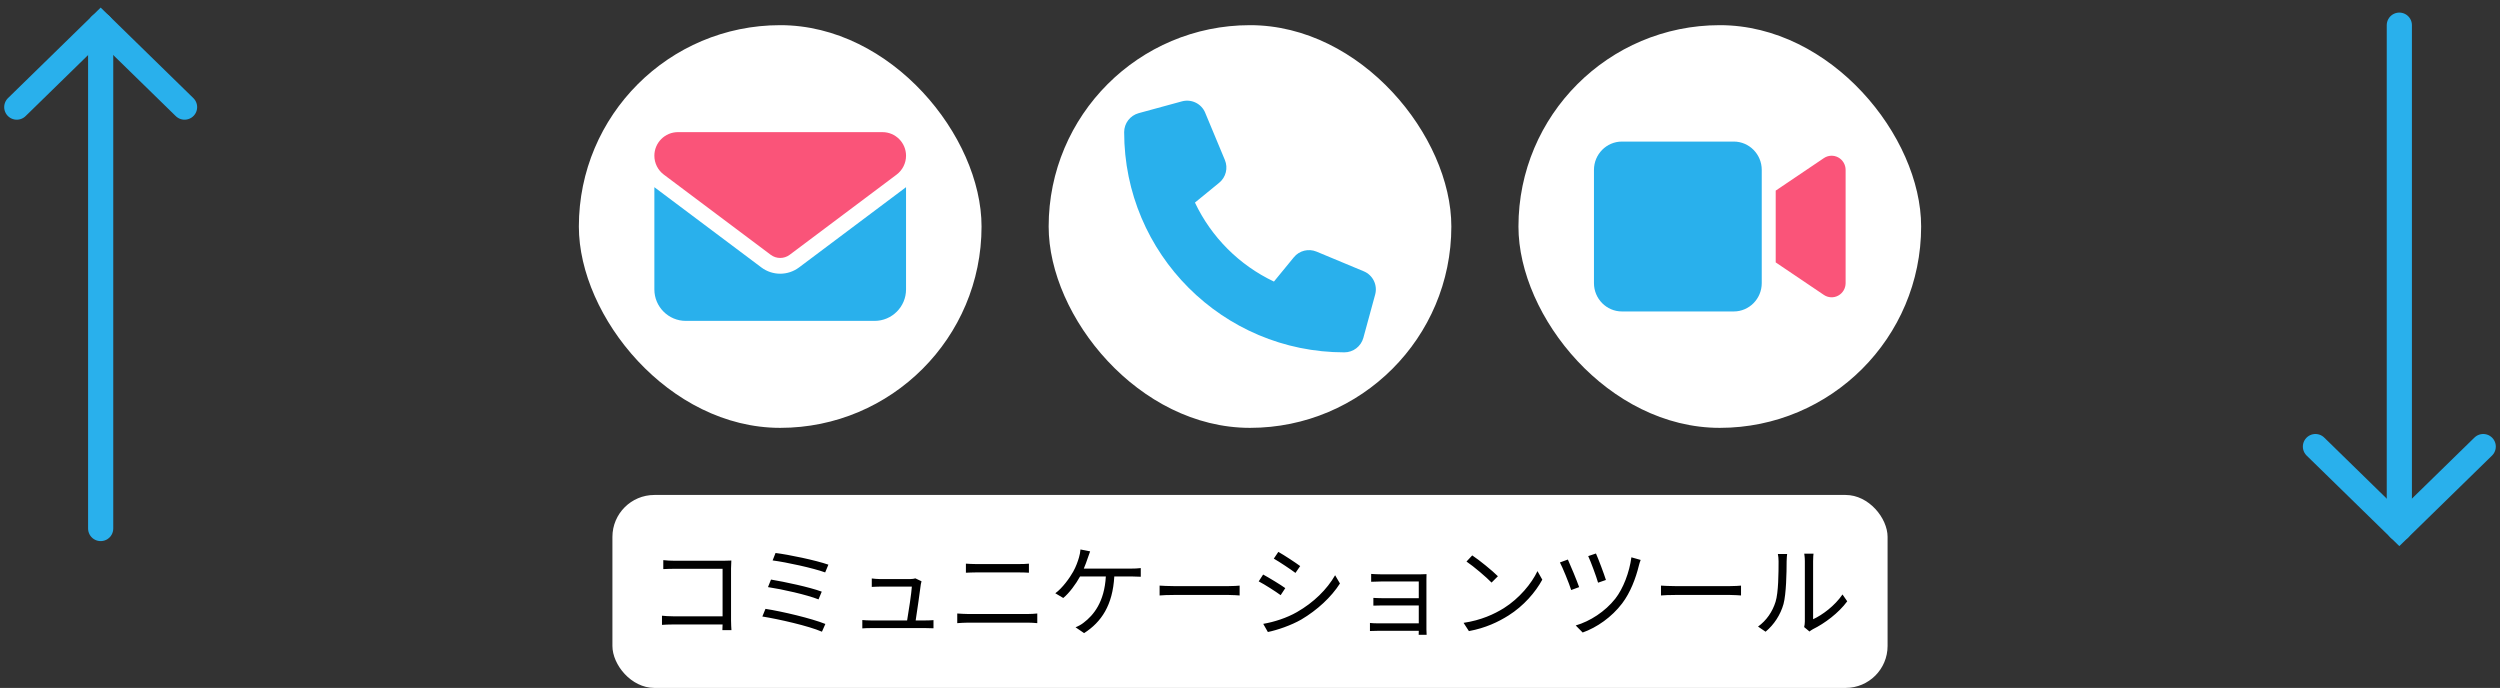
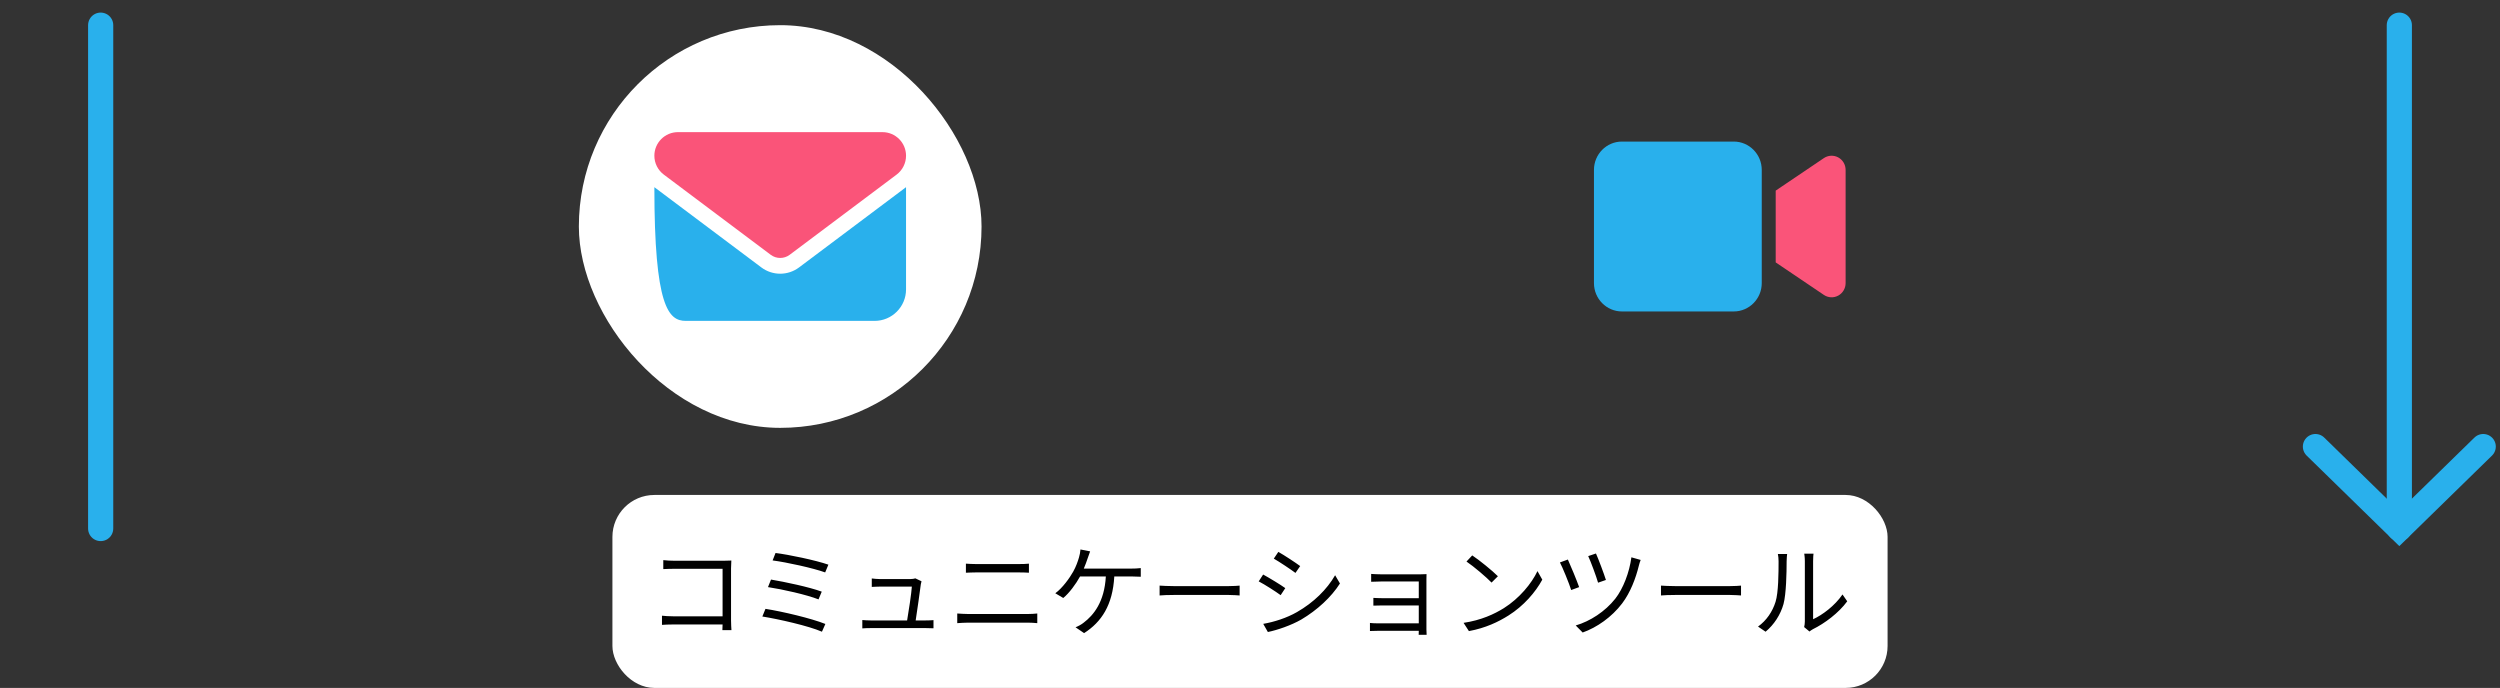
<svg xmlns="http://www.w3.org/2000/svg" width="298" height="82" viewBox="0 0 298 82" fill="none">
  <rect x="0" y="0" width="298" height="82" fill="#333333" stroke="none" />
-   <path d="M2 12.768L12 3.001L22 12.768" stroke="#29B0EC" stroke-width="3" stroke-linecap="round" />
  <path d="M12 63L12 3" stroke="#29B0EC" stroke-width="3" stroke-miterlimit="10" stroke-linecap="round" />
  <rect x="69" y="3" width="48" height="48" rx="24" fill="white" />
-   <path d="M78 22.312V34.5C78 36.568 79.682 38.25 81.75 38.25H104.25C106.318 38.25 108 36.568 108 34.5V22.312L95.25 31.875C93.914 32.877 92.086 32.877 90.75 31.875L78 22.312Z" fill="#29B0EC" />
+   <path d="M78 22.312C78 36.568 79.682 38.25 81.75 38.25H104.25C106.318 38.25 108 36.568 108 34.5V22.312L95.25 31.875C93.914 32.877 92.086 32.877 90.75 31.875L78 22.312Z" fill="#29B0EC" />
  <path d="M78 18.562C78 17.01 79.26 15.75 80.812 15.75H105.188C106.74 15.75 108 17.01 108 18.562C108 19.447 107.584 20.279 106.875 20.812L100.5 25.594L94.125 30.375C93.457 30.873 92.543 30.873 91.875 30.375L85.5 25.594L79.125 20.812C78.416 20.279 78 19.447 78 18.562Z" fill="#FA5479" />
-   <rect x="125" y="3" width="48" height="48" rx="24" fill="white" />
  <g clip-path="url(#clip0_6192_9617)">
    <path d="M143.662 13.442C143.211 12.352 142.021 11.772 140.885 12.082L135.729 13.489C134.709 13.77 134 14.696 134 15.75C134 30.246 145.754 42 160.25 42C161.305 42 162.23 41.291 162.512 40.272L163.918 35.116C164.229 33.979 163.648 32.789 162.559 32.338L156.934 29.994C155.979 29.596 154.871 29.871 154.221 30.674L151.854 33.563C147.729 31.612 144.389 28.272 142.438 24.147L145.326 21.785C146.129 21.129 146.404 20.028 146.006 19.073L143.662 13.448V13.442Z" fill="#29B0EC" />
  </g>
-   <rect x="181" y="3" width="48" height="48" rx="24" fill="white" />
  <path d="M190 20.25C190 18.389 191.495 16.875 193.333 16.875H206.667C208.505 16.875 210 18.389 210 20.25V33.75C210 35.611 208.505 37.125 206.667 37.125H193.333C191.495 37.125 190 35.611 190 33.75V20.25Z" fill="#29B0EC" />
  <path d="M219.997 20.25C219.997 19.628 219.659 19.058 219.117 18.763C218.57 18.467 217.914 18.504 217.404 18.847L212.404 22.222L211.664 22.723V23.625V30.375V31.277L212.404 31.778L217.404 35.153C217.919 35.501 218.576 35.532 219.117 35.237C219.659 34.942 219.997 34.372 219.997 33.75V20.25Z" fill="#FA5479" />
  <rect x="73" y="59" width="152" height="23" rx="5" fill="white" />
  <path d="M79.064 66.768C79.46 66.816 79.988 66.84 80.372 66.84H86.288C86.576 66.84 86.936 66.828 87.176 66.816C87.164 67.092 87.14 67.464 87.14 67.752V73.944C87.14 74.376 87.176 74.916 87.188 75.108H86.108C86.12 74.976 86.12 74.724 86.132 74.436H80.264C79.772 74.436 79.232 74.46 78.908 74.484V73.392C79.22 73.428 79.736 73.464 80.24 73.464H86.132V67.8H80.384C79.94 67.8 79.34 67.824 79.064 67.836V66.768ZM92.444 65.916C94.004 66.108 97.232 66.78 98.744 67.308L98.36 68.232C96.896 67.704 93.752 67.02 92.096 66.804L92.444 65.916ZM91.904 69.084C93.548 69.36 96.452 69.972 97.952 70.524L97.568 71.448C96.176 70.896 93.248 70.236 91.544 69.984L91.904 69.084ZM91.244 72.576C93.26 72.888 96.74 73.716 98.384 74.376L97.976 75.3C96.38 74.604 92.816 73.8 90.872 73.488L91.244 72.576ZM109.844 69.288C109.808 69.408 109.772 69.564 109.76 69.66C109.664 70.476 109.316 72.852 109.148 73.956H110.324C110.588 73.956 111.02 73.944 111.272 73.92V74.892C111.056 74.88 110.612 74.868 110.36 74.868H103.784C103.412 74.868 103.136 74.88 102.788 74.904V73.908C103.076 73.932 103.424 73.956 103.784 73.956H108.128C108.308 72.948 108.656 70.608 108.692 69.924H104.876C104.528 69.924 104.216 69.948 103.916 69.96V68.952C104.204 68.988 104.564 69.024 104.864 69.024H108.512C108.704 69.024 109.004 68.988 109.112 68.94L109.844 69.288ZM115.136 67.188C115.52 67.212 115.928 67.236 116.324 67.236H121.46C121.892 67.236 122.312 67.224 122.648 67.188V68.268C122.312 68.244 121.856 68.232 121.46 68.232H116.324C115.904 68.232 115.508 68.256 115.136 68.268V67.188ZM114.104 73.128C114.512 73.152 114.932 73.188 115.364 73.188H122.552C122.912 73.188 123.296 73.164 123.644 73.128V74.28C123.284 74.244 122.876 74.22 122.552 74.22H115.364C114.932 74.22 114.512 74.256 114.104 74.28V73.128ZM129.944 65.724C129.848 66 129.728 66.312 129.644 66.564C129.524 66.912 129.38 67.344 129.188 67.776H134.852C135.152 67.776 135.632 67.764 135.98 67.716V68.748C135.596 68.724 135.128 68.712 134.852 68.712H132.824C132.632 72.144 131.288 74.148 129.224 75.468L128.204 74.772C128.54 74.64 128.912 74.436 129.176 74.22C130.352 73.332 131.648 71.76 131.816 68.712H128.744C128.252 69.612 127.448 70.704 126.74 71.28L125.792 70.716C126.656 70.092 127.52 68.868 127.928 68.136C128.264 67.536 128.48 66.912 128.612 66.456C128.708 66.144 128.768 65.808 128.792 65.496L129.944 65.724ZM138.224 69.804C138.584 69.828 139.22 69.864 139.892 69.864H146.468C147.068 69.864 147.5 69.828 147.764 69.804V70.98C147.524 70.968 147.02 70.92 146.48 70.92H139.892C139.232 70.92 138.596 70.944 138.224 70.98V69.804ZM152.378 65.784C153.086 66.18 154.466 67.092 154.982 67.476L154.418 68.292C153.842 67.86 152.546 66.996 151.838 66.588L152.378 65.784ZM150.578 74.364C151.898 74.136 153.386 73.656 154.598 72.96C156.59 71.82 158.174 70.26 159.146 68.568L159.722 69.552C158.69 71.172 157.022 72.72 155.114 73.848C153.902 74.544 152.246 75.108 151.13 75.336L150.578 74.364ZM150.566 68.484C151.274 68.868 152.678 69.72 153.206 70.104L152.654 70.944C152.066 70.512 150.758 69.672 150.038 69.3L150.566 68.484ZM163.442 68.412C163.67 68.436 164.354 68.46 164.666 68.46H169.31C169.574 68.46 169.886 68.448 170.042 68.436C170.03 68.568 170.03 68.82 170.03 69.048V75.024C170.03 75.216 170.042 75.504 170.054 75.672H169.106C169.118 75.564 169.118 75.384 169.118 75.192H164.294C163.91 75.192 163.49 75.216 163.298 75.216V74.256C163.49 74.28 163.874 74.304 164.282 74.304H169.118V72.168H164.786C164.366 72.168 163.946 72.18 163.706 72.192V71.268C163.934 71.28 164.366 71.304 164.774 71.304H169.118V69.312H164.666C164.354 69.312 163.658 69.336 163.442 69.348V68.412ZM175.49 66.204C176.342 66.768 177.878 68.016 178.55 68.688L177.794 69.444C177.194 68.82 175.694 67.536 174.806 66.936L175.49 66.204ZM174.458 74.244C176.558 73.932 178.118 73.2 179.258 72.492C181.106 71.328 182.57 69.552 183.266 68.076L183.842 69.096C183.026 70.596 181.622 72.228 179.81 73.368C178.61 74.124 177.098 74.856 175.094 75.228L174.458 74.244ZM190.238 65.976C190.502 66.552 191.222 68.46 191.426 69.132L190.49 69.456C190.298 68.772 189.614 66.912 189.314 66.288L190.238 65.976ZM195.566 66.744C195.482 66.948 195.398 67.236 195.35 67.428C194.99 68.916 194.342 70.632 193.358 71.928C192.122 73.56 190.346 74.796 188.654 75.396L187.826 74.556C189.542 74.052 191.33 72.9 192.542 71.364C193.49 70.152 194.222 68.232 194.462 66.432L195.566 66.744ZM186.89 66.696C187.202 67.368 187.958 69.204 188.234 69.984L187.286 70.332C187.058 69.588 186.23 67.56 185.942 67.044L186.89 66.696ZM197.99 69.804C198.35 69.828 198.986 69.864 199.658 69.864H206.234C206.834 69.864 207.266 69.828 207.53 69.804V70.98C207.29 70.968 206.786 70.92 206.246 70.92H199.658C198.998 70.92 198.362 70.944 197.99 70.98V69.804ZM215.054 74.748C215.102 74.556 215.138 74.316 215.138 74.076V66.888C215.138 66.432 215.078 66.084 215.066 66H216.17C216.158 66.084 216.122 66.432 216.122 66.888V73.812C217.226 73.308 218.702 72.216 219.626 70.86L220.19 71.676C219.158 73.08 217.49 74.316 216.098 75C215.906 75.108 215.774 75.204 215.69 75.276L215.054 74.748ZM209.558 74.688C210.566 73.968 211.286 72.9 211.646 71.736C211.994 70.644 212.006 68.244 212.006 66.912C212.006 66.552 211.97 66.288 211.922 66.036H213.026C213.014 66.18 212.966 66.54 212.966 66.9C212.966 68.232 212.918 70.8 212.594 72C212.234 73.284 211.466 74.46 210.458 75.3L209.558 74.688Z" fill="black" />
  <path d="M296 53.232L286 62.999L276 53.232" stroke="#29B0EC" stroke-width="3" stroke-linecap="round" />
  <path d="M286 3L286 63" stroke="#29B0EC" stroke-width="3" stroke-miterlimit="10" stroke-linecap="round" />
  <defs>
    <clipPath id="clip0_6192_9617">
-       <rect width="30" height="30" fill="white" transform="translate(134 12)" />
-     </clipPath>
+       </clipPath>
  </defs>
</svg>